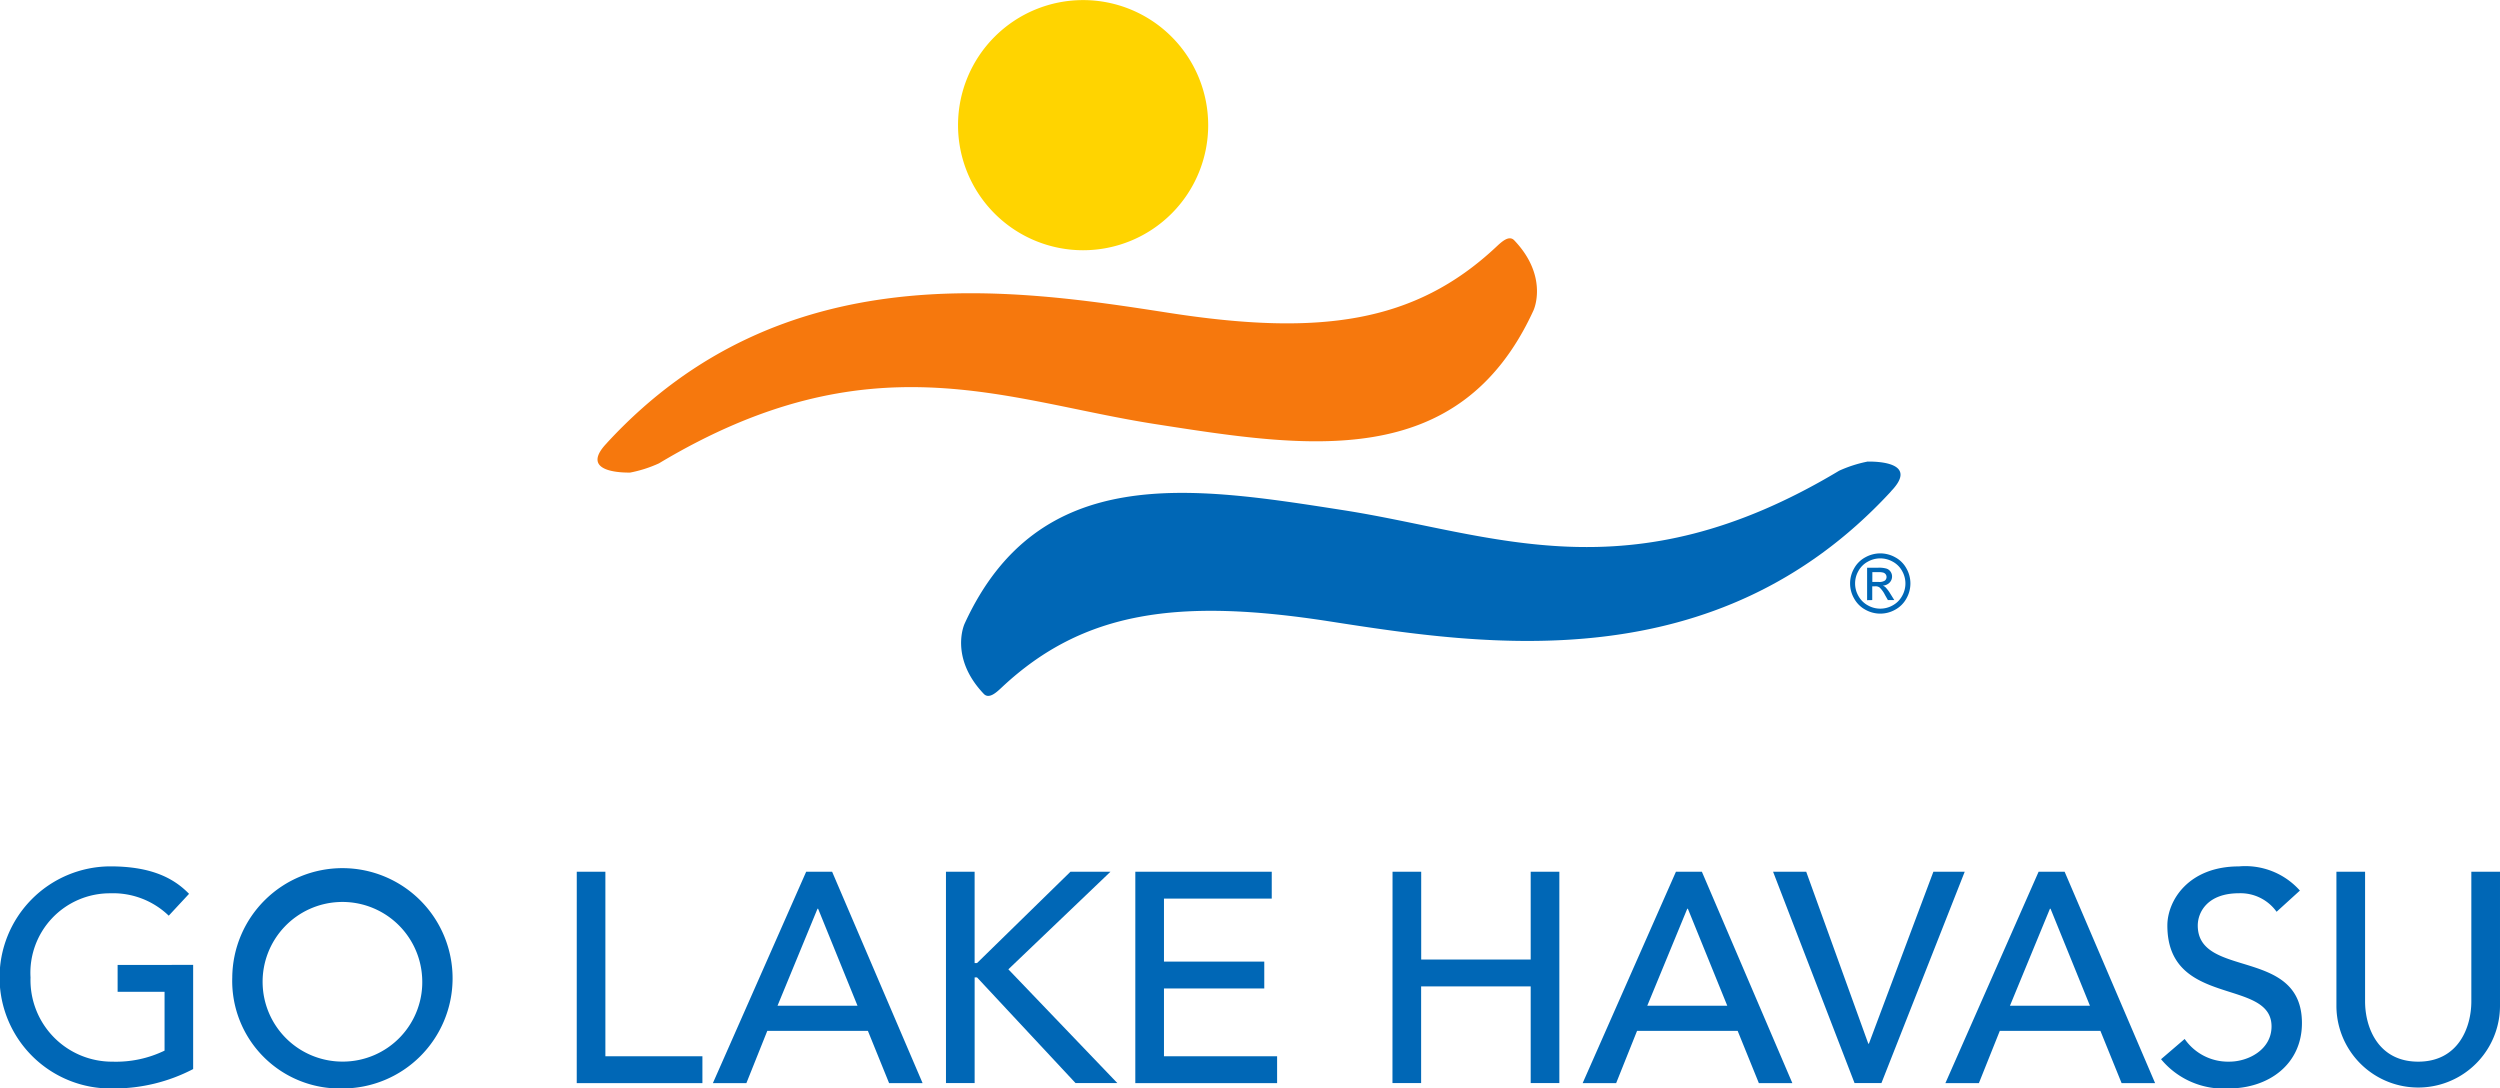
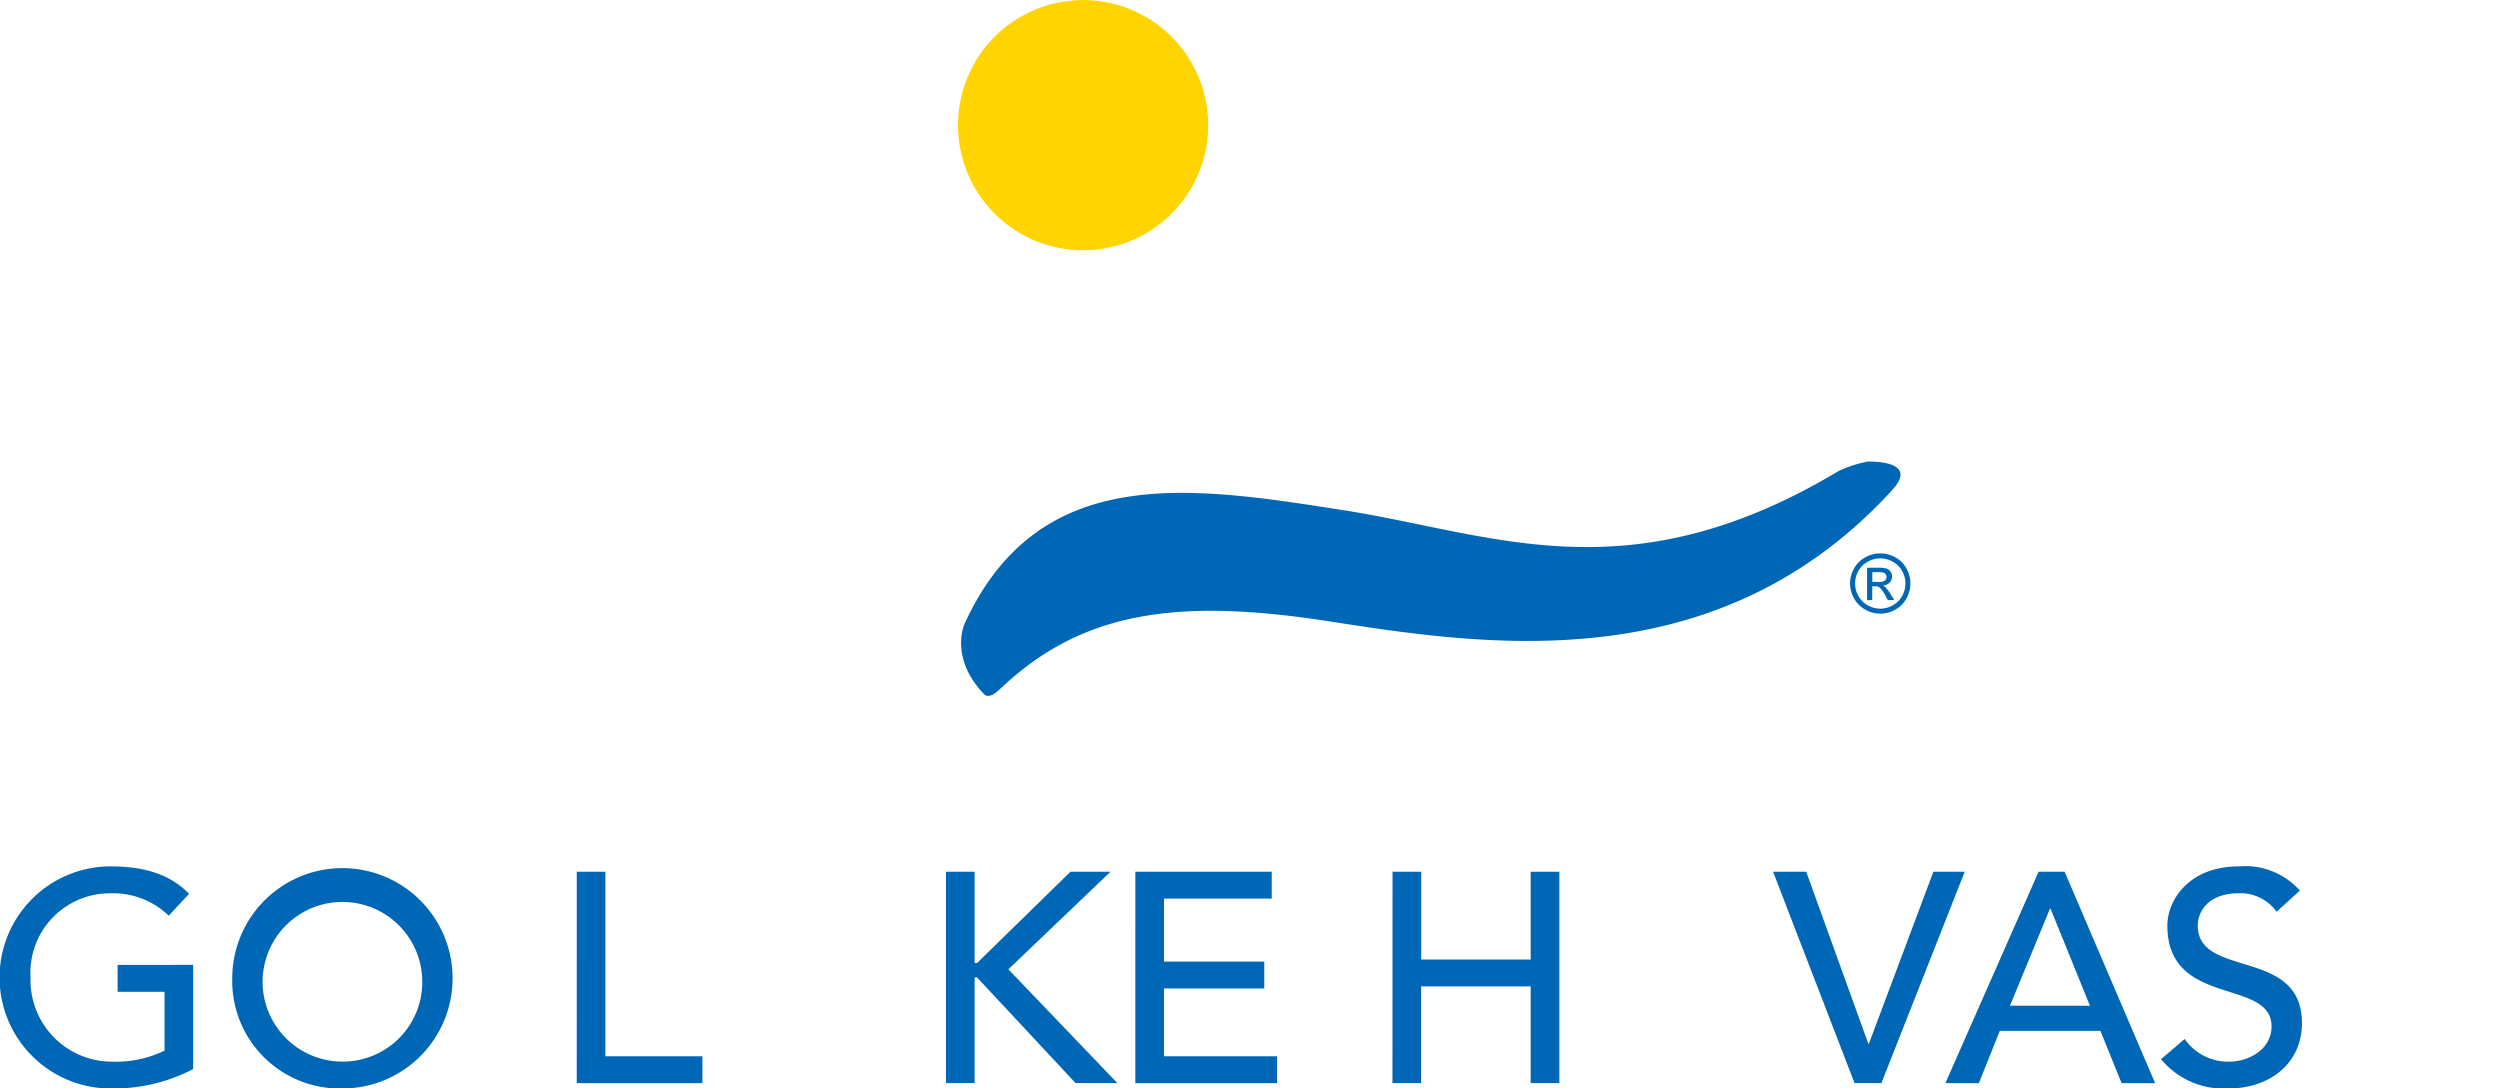
<svg xmlns="http://www.w3.org/2000/svg" width="171.656" height="74.737" viewBox="0 0 171.656 74.737">
  <g id="Group_11082" data-name="Group 11082" transform="translate(-81 -306.646)">
    <path id="Path_34918" data-name="Path 34918" d="M251.438,8.592a8.588,8.588,0,1,0-8.587,8.59,8.589,8.589,0,0,0,8.587-8.59" transform="translate(-87.481 306.646)" fill="#ffd400" />
-     <path id="Path_34919" data-name="Path 34919" d="M148.348,74.359c-.3,0-3.822.066-1.38-2.238.38-.362-.486.5-.13.115,12-12.935,27.766-10.513,38.488-8.847C195.694,65,202.216,64.1,207.8,58.877c.382-.356.892-.849,1.258-.464,2.135,2.241,1.529,4.354,1.309,4.832-5.109,11.114-15.578,9.4-25.928,7.789-10.392-1.612-19.612-6-34.11,2.691a8.715,8.715,0,0,1-1.98.634" transform="translate(-24.084 264.736)" fill="#f6780d" />
    <path id="Path_34920" data-name="Path 34920" d="M297.281,112.865c.3,0,3.821-.061,1.38,2.239-.381.36.486-.5.132-.114-12,12.932-27.766,10.515-38.49,8.846-10.364-1.61-16.887-.713-22.471,4.512-.38.357-.893.849-1.259.468-2.135-2.243-1.527-4.357-1.31-4.836,5.107-11.115,15.583-9.4,25.93-7.788,10.39,1.612,19.612,6,34.112-2.7a8.9,8.9,0,0,1,1.977-.632" transform="translate(-88.023 225.474)" fill="#0067b6" />
    <path id="Path_34921" data-name="Path 34921" d="M454.492,135.316a2.121,2.121,0,0,1,1.017.267,1.894,1.894,0,0,1,.773.765,2.081,2.081,0,0,1,0,2.066,1.926,1.926,0,0,1-.765.766,2.079,2.079,0,0,1-2.06,0,1.93,1.93,0,0,1-.766-.766,2.069,2.069,0,0,1,0-2.066,1.907,1.907,0,0,1,.775-.765,2.122,2.122,0,0,1,1.017-.267m0,.343a1.758,1.758,0,0,0-.848.224,1.6,1.6,0,0,0-.646.639,1.721,1.721,0,0,0,0,1.722,1.627,1.627,0,0,0,.64.639,1.725,1.725,0,0,0,1.717,0,1.615,1.615,0,0,0,.638-.639,1.727,1.727,0,0,0,0-1.722,1.59,1.59,0,0,0-.646-.639,1.766,1.766,0,0,0-.848-.224m-.907,2.871V136.3h.765a1.867,1.867,0,0,1,.568.062.548.548,0,0,1,.28.215.571.571,0,0,1,.1.326.593.593,0,0,1-.174.425.687.687,0,0,1-.462.2.6.6,0,0,1,.189.118,2.516,2.516,0,0,1,.329.441l.272.436h-.439l-.2-.351a1.8,1.8,0,0,0-.376-.518.461.461,0,0,0-.288-.077h-.211v.946Zm.359-1.253h.436a.7.7,0,0,0,.426-.093.319.319,0,0,0,.059-.424.324.324,0,0,0-.152-.117,1.127,1.127,0,0,0-.36-.038h-.408Z" transform="translate(-244.383 209.326)" fill="#0067b6" />
    <path id="Path_34922" data-name="Path 34922" d="M13.262,218.614v7.154A11.764,11.764,0,0,1,7.769,227.1a7.626,7.626,0,1,1-.2-15.25c2.664,0,4.284.718,5.411,1.886l-1.394,1.5a5.5,5.5,0,0,0-4.017-1.537,5.458,5.458,0,0,0-5.473,5.781,5.6,5.6,0,0,0,5.637,5.78,7.659,7.659,0,0,0,3.566-.758v-4.038H8.076v-1.845Z" transform="translate(81 154.283)" fill="#0067b6" />
    <path id="Path_34923" data-name="Path 34923" d="M56.794,219.475a7.564,7.564,0,1,1,7.564,7.625,7.385,7.385,0,0,1-7.564-7.625m13.037,0a5.481,5.481,0,1,0-5.473,5.78,5.458,5.458,0,0,0,5.473-5.78" transform="translate(40.154 154.283)" fill="#0067b6" />
    <path id="Path_34924" data-name="Path 34924" d="M141.035,213.164H143v12.668h6.662v1.845h-8.629Z" transform="translate(-20.433 153.338)" fill="#0067b6" />
-     <path id="Path_34925" data-name="Path 34925" d="M180.748,213.165h1.783l6.211,14.512h-2.3l-1.455-3.587h-6.908l-1.435,3.587h-2.3Zm3.526,9.2-2.706-6.662h-.041l-2.746,6.662Z" transform="translate(-44.395 153.338)" fill="#0067b6" />
    <path id="Path_34926" data-name="Path 34926" d="M231.314,213.164h1.968v6.272h.164l6.416-6.272h2.747l-7.01,6.7,7.482,7.81h-2.87l-6.764-7.256h-.164v7.256h-1.968Z" transform="translate(-85.362 153.338)" fill="#0067b6" />
    <path id="Path_34927" data-name="Path 34927" d="M277.617,213.164h9.367v1.845h-7.4v4.325h6.887v1.845h-6.887v4.653h7.768v1.845h-9.736Z" transform="translate(-118.663 153.338)" fill="#0067b6" />
    <path id="Path_34928" data-name="Path 34928" d="M340.514,213.164h1.968v6.026H350v-6.026h1.968v14.512H350v-6.641h-7.523v6.641h-1.968Z" transform="translate(-163.899 153.338)" fill="#0067b6" />
-     <path id="Path_34929" data-name="Path 34929" d="M393.431,213.165h1.783l6.211,14.512h-2.3l-1.455-3.587h-6.908l-1.435,3.587h-2.3Zm3.526,9.2-2.706-6.662h-.041l-2.747,6.662Z" transform="translate(-197.358 153.338)" fill="#0067b6" />
    <path id="Path_34930" data-name="Path 34930" d="M433.566,213.164h2.275l4.263,11.807h.041l4.427-11.807h2.152l-5.719,14.512h-1.845Z" transform="translate(-230.822 153.338)" fill="#0067b6" />
    <path id="Path_34931" data-name="Path 34931" d="M482.112,213.165H483.9l6.211,14.512h-2.3l-1.455-3.587h-6.908l-1.435,3.587h-2.3Zm3.526,9.2-2.706-6.662h-.041l-2.746,6.662Z" transform="translate(-261.137 153.338)" fill="#0067b6" />
    <path id="Path_34932" data-name="Path 34932" d="M530.063,223.7a3.62,3.62,0,0,0,3.075,1.558c1.291,0,2.89-.82,2.89-2.419,0-3.341-7.153-1.271-7.153-6.928,0-1.7,1.435-4.059,4.919-4.059a5.017,5.017,0,0,1,4.181,1.66l-1.6,1.455a3.045,3.045,0,0,0-2.583-1.271c-2.173,0-2.829,1.312-2.829,2.214,0,3.669,7.153,1.476,7.153,6.7,0,2.808-2.255,4.489-5.042,4.489a5.571,5.571,0,0,1-4.632-2.009Z" transform="translate(-299.059 154.283)" fill="#0067b6" />
-     <path id="Path_34933" data-name="Path 34933" d="M573.285,213.164v8.9c0,1.8.9,4.14,3.648,4.14s3.648-2.337,3.648-4.14v-8.9h1.968v9.2a5.616,5.616,0,1,1-11.232,0v-9.2Z" transform="translate(-329.893 153.338)" fill="#0067b6" />
  </g>
</svg>